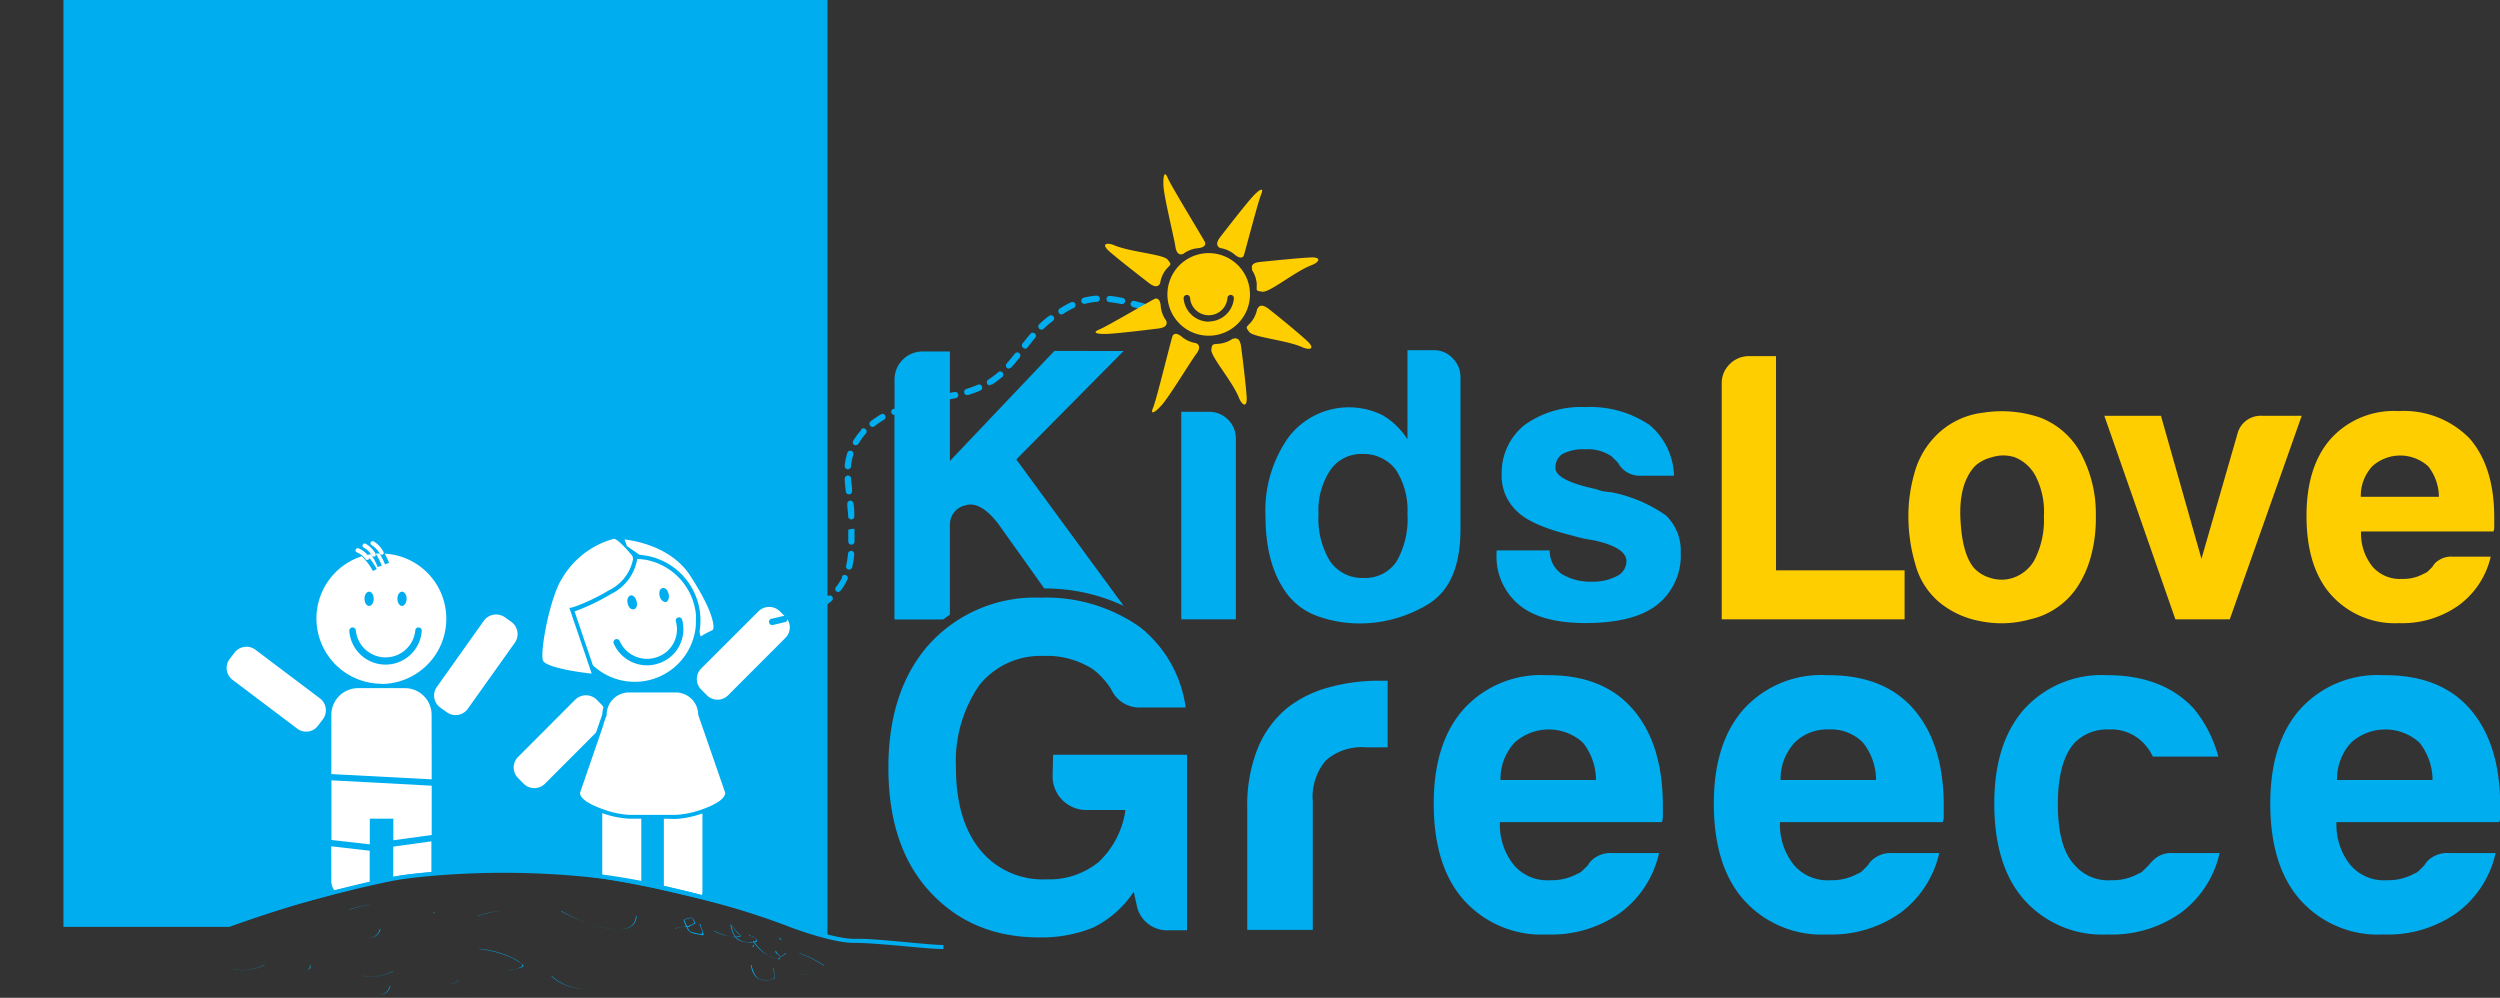
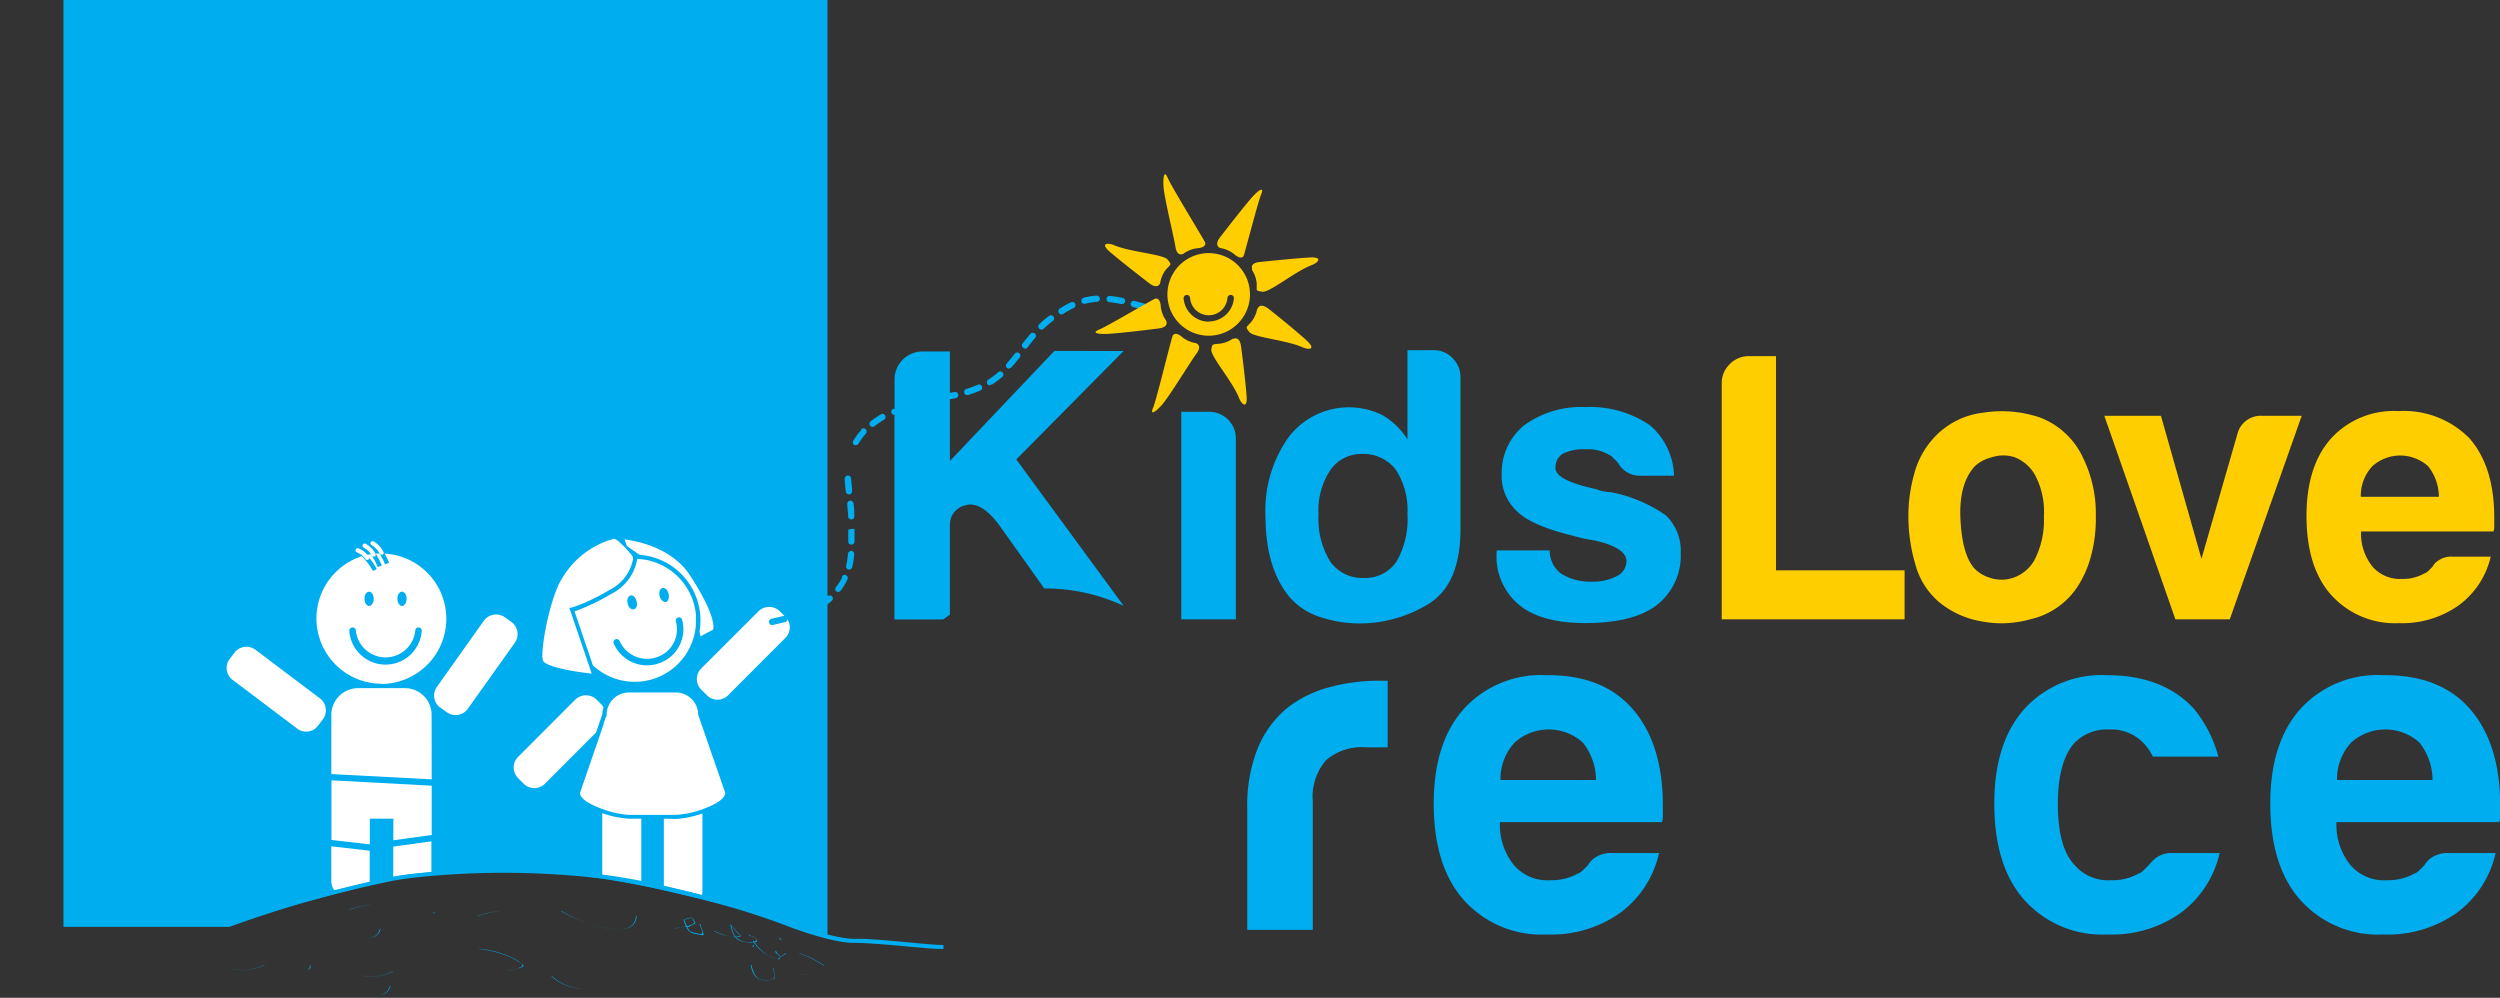
<svg xmlns="http://www.w3.org/2000/svg" id="Layer_1" data-name="Layer 1" viewBox="0 0 256.08 102.21">
  <rect x="0" y="0" width="256.08" height="102.21" fill="#333333" stroke="none" />
  <defs>
    <style>.cls-1{fill:#00adef;}.cls-2{fill:none;}.cls-3{fill:#fff;}.cls-4,.cls-6{fill:#ffce00;}.cls-5{fill:#0180bd;}.cls-6{fill-rule:evenodd;}.cls-7{fill:#0ab1f9;}</style>
  </defs>
  <title>KLG_1140_logo</title>
  <g id="Layer_3" data-name="Layer 3">
    <line class="cls-1" x1="6.5" />
    <path class="cls-1" d="M1284.5,0V94.94h17a135,135,0,0,1,16.37-4.75,76.91,76.91,0,0,1,14.22-.92s10.1-.24,30.67,6.58V0Z" transform="translate(-1278)" />
    <path class="cls-1" d="M1317.92,101a1.11,1.11,0,0,1-1.09.9h.07a1.11,1.11,0,0,0,1.09-.9s-.07,0-.07,0" transform="translate(-1278)" />
    <path class="cls-1" d="M1326.27,101.85a8.65,8.65,0,0,1-2.53.36h0a8.83,8.83,0,0,0,2.55-.36h-.07" transform="translate(-1278)" />
    <path class="cls-2" d="M1342.72,56.82l-.35-.23.21.24Z" transform="translate(-1278)" />
    <path class="cls-2" d="M1336.21,62.27l.14.39c0-.15,0-.29.06-.43Z" transform="translate(-1278)" />
    <path class="cls-3" d="M1349.75,63.55a6.38,6.38,0,0,1-.09,1.08c0,.23.08.42.1.57a11.38,11.38,0,0,1,1.22-.65s0,0,.07-.11.27-1.45-2.37-5.5c-1.9-2.91-5.58-3.55-6.7-3.68l.24.68,1.29.89h0A6.74,6.74,0,0,1,1349.75,63.55Z" transform="translate(-1278)" />
    <path class="cls-2" d="M1342.91,62.42c.25-.05.39-.42.3-.81s-.37-.67-.62-.61-.39.43-.3.81S1342.66,62.48,1342.91,62.42Z" transform="translate(-1278)" />
    <path class="cls-2" d="M1346.19,61.68c.25-.06.39-.43.3-.82s-.37-.67-.62-.61-.39.43-.3.82S1345.94,61.73,1346.19,61.68Z" transform="translate(-1278)" />
    <polygon class="cls-2" points="64.75 57.04 64.75 57.04 64.75 57.04 64.75 57.04 64.75 57.04" />
    <path class="cls-2" d="M1347.87,63.49a.33.33,0,1,0-.64.17,3,3,0,0,1-1.93,3.66,3.07,3.07,0,0,1-3.82-1.63.33.33,0,1,0-.6.27,3.72,3.72,0,0,0,3.4,2.2,3.53,3.53,0,0,0,1.24-.22A3.69,3.69,0,0,0,1347.87,63.49Z" transform="translate(-1278)" />
    <path class="cls-3" d="M1349.29,63a6.34,6.34,0,0,0-5-5.63,6.37,6.37,0,0,0-.89-.11h-.14a.17.17,0,0,1,0,.07,4.9,4.9,0,0,1-2.68,3.52,20.84,20.84,0,0,1-3.52,1.7l-.21.07,1.88,5.53a6.28,6.28,0,0,0,10.47-3.49,5.25,5.25,0,0,0,.08-.68c0-.15,0-.29,0-.43S1349.3,63.18,1349.29,63Zm-3.1-1.33c-.25,0-.53-.22-.62-.61s0-.76.3-.82.53.21.62.61S1346.44,61.62,1346.19,61.68Zm-3.6-.68c.25-.06.52.21.62.61s0,.76-.3.81-.53-.21-.62-.61S1342.33,61.06,1342.59,61Zm2.93,6.94a3.53,3.53,0,0,1-1.24.22,3.72,3.72,0,0,1-3.4-2.2.33.33,0,1,1,.6-.27,3.07,3.07,0,0,0,3.82,1.63,3,3,0,0,0,1.93-3.66.33.33,0,1,1,.64-.17A3.69,3.69,0,0,1,1345.52,67.94Z" transform="translate(-1278)" />
    <polygon class="cls-3" points="64.7 57.09 64.75 57.04 64.75 57.04 64.75 57.04 64.68 57.09 64.7 57.09" />
    <path class="cls-3" d="M1342.75,57l0,.05h0l.07-.05-.17-.21-.21-.24a8.68,8.68,0,0,0-.64-.69c-.39-.39-.74-.67-.92-.67a8.83,8.83,0,0,0-5.27,4c-1.28,1.92-2.3,7.5-2,8.45.18.61,2.92,1.14,5,1.36l-.23-.69-.18-.52-.21-.63-1.15-3.37-.22-.64-.17-.51-.14-.39.2,0h0l.2-.06.25-.08a20.54,20.54,0,0,0,3.44-1.66,4.47,4.47,0,0,0,2.44-3.16,1,1,0,0,0,0-.16Z" transform="translate(-1278)" />
    <path class="cls-3" d="M1358.45,63.19l-.59-.59a1.55,1.55,0,0,0-2.15,0l-5.89,5.88a1.53,1.53,0,0,0,0,2.15l.6.6a1.55,1.55,0,0,0,1.08.44,1.52,1.52,0,0,0,1.07-.44l5.88-5.89A1.51,1.51,0,0,0,1358.45,63.19Z" transform="translate(-1278)" />
    <path class="cls-1" d="M1315.48,55.72l-.19.4a2,2,0,0,1,.7.67l.49-.07A2.74,2.74,0,0,0,1315.48,55.72Z" transform="translate(-1278)" />
    <path class="cls-1" d="M1379.42,39.4a.41.41,0,0,0,.18,0l.08-.05a11.57,11.57,0,0,0,1-.75.32.32,0,0,0,0-.46.31.31,0,0,0-.45,0,8.59,8.59,0,0,1-.92.7l-.08.05a.32.32,0,0,0-.09.45.35.35,0,0,0,.27.14" transform="translate(-1278)" />
    <path class="cls-1" d="M1377.08,40.46h.1a12.81,12.81,0,0,0,1.24-.46.32.32,0,0,0,.16-.43.32.32,0,0,0-.42-.16,11.41,11.41,0,0,1-1.17.43.33.33,0,0,0-.22.41.32.32,0,0,0,.31.22" transform="translate(-1278)" />
-     <path class="cls-1" d="M1364.85,48.07h0a.33.33,0,0,0,.32-.3,5.45,5.45,0,0,1,.24-1.19.32.32,0,0,0-.21-.4.31.31,0,0,0-.4.2,6.11,6.11,0,0,0-.28,1.34.34.34,0,0,0,.3.35" transform="translate(-1278)" />
    <path class="cls-1" d="M1365.08,51.28a.33.33,0,0,0-.29.36c0,.41.08.84.09,1.26a.32.32,0,0,0,.32.31h0a.31.31,0,0,0,.31-.33c0-.44,0-.88-.09-1.31a.32.32,0,0,0-.35-.29" transform="translate(-1278)" />
    <path class="cls-1" d="M1365,50.64h0a.32.32,0,0,0,.28-.36c0-.42-.08-.84-.1-1.26a.32.32,0,0,0-.34-.31.32.32,0,0,0-.31.34c0,.43.06.87.11,1.3a.32.32,0,0,0,.32.29" transform="translate(-1278)" />
    <path class="cls-1" d="M1384.67,33.77a.35.35,0,0,0,.23-.09,9.9,9.9,0,0,1,.86-.74l.09-.07a.32.32,0,1,0-.39-.51l-.08.06a10,10,0,0,0-.93.79.33.33,0,0,0,0,.46.34.34,0,0,0,.23.1" transform="translate(-1278)" />
    <path class="cls-1" d="M1358.27,63.09l-1.25.29a.32.32,0,0,0-.24.39.31.31,0,0,0,.31.25h.07l1.27-.3a.32.32,0,0,0,.23-.39.32.32,0,0,0-.39-.23" transform="translate(-1278)" />
    <path class="cls-1" d="M1386.72,32.21a.34.34,0,0,0,.17-.05,9.59,9.59,0,0,1,1.09-.61.32.32,0,0,0-.27-.59,10.69,10.69,0,0,0-1.16.65.33.33,0,0,0,.17.6" transform="translate(-1278)" />
    <path class="cls-1" d="M1383,35.72a.33.33,0,0,0,.25-.13c.26-.34.52-.67.8-1a.32.32,0,0,0-.49-.41c-.29.33-.55.67-.82,1a.32.32,0,0,0,.06.45.37.37,0,0,0,.2.07" transform="translate(-1278)" />
    <path class="cls-1" d="M1381.37,37.72a.31.31,0,0,0,.24-.1c.3-.33.57-.67.84-1a.32.32,0,1,0-.5-.4c-.26.33-.53.66-.82,1a.33.33,0,0,0,0,.46.35.35,0,0,0,.22.08" transform="translate(-1278)" />
    <path class="cls-1" d="M1368.3,42.41a9.31,9.31,0,0,0-1.11.74.31.31,0,0,0-.06.45.3.3,0,0,0,.25.13.37.37,0,0,0,.2-.07,8.12,8.12,0,0,1,1-.68.33.33,0,0,0-.32-.57" transform="translate(-1278)" />
    <path class="cls-1" d="M1393,30.52a12.57,12.57,0,0,0-1.31-.21.32.32,0,0,0-.35.28.33.33,0,0,0,.28.36,11.44,11.44,0,0,1,1.25.2h.06a.34.34,0,0,0,.32-.26.33.33,0,0,0-.25-.38" transform="translate(-1278)" />
    <path class="cls-1" d="M1366.2,44.07a6.56,6.56,0,0,0-.8,1.08.32.32,0,0,0,.11.44.33.33,0,0,0,.16,0,.32.32,0,0,0,.28-.16,6.4,6.4,0,0,1,.73-1,.33.33,0,0,0,0-.46.32.32,0,0,0-.46,0" transform="translate(-1278)" />
    <path class="cls-1" d="M1360.66,62.29a12.23,12.23,0,0,1-1.18.44.32.32,0,0,0-.2.41.31.31,0,0,0,.3.22h.11c.44-.15.84-.3,1.23-.47a.32.32,0,0,0,.17-.42.33.33,0,0,0-.43-.17" transform="translate(-1278)" />
    <path class="cls-1" d="M1395.47,31.17c-.44-.13-.86-.24-1.25-.34a.33.33,0,0,0-.4.22.33.33,0,0,0,.23.4l1.24.34h.09a.32.32,0,0,0,.09-.63" transform="translate(-1278)" />
    <path class="cls-1" d="M1389.05,31.12h.09a6,6,0,0,1,1.2-.2.32.32,0,0,0,0-.64,6.81,6.81,0,0,0-1.34.22.32.32,0,0,0,.09.63" transform="translate(-1278)" />
    <path class="cls-1" d="M1364.28,59.11a5.24,5.24,0,0,1-.63,1,.32.32,0,0,0,0,.45.31.31,0,0,0,.2.07.32.32,0,0,0,.25-.12,5.8,5.8,0,0,0,.71-1.17.31.31,0,0,0-.15-.42.32.32,0,0,0-.43.15" transform="translate(-1278)" />
    <path class="cls-1" d="M1362.79,61a9.54,9.54,0,0,1-1,.71.33.33,0,0,0-.12.44.33.33,0,0,0,.28.16.37.37,0,0,0,.17,0,7.88,7.88,0,0,0,1.09-.77.32.32,0,0,0-.41-.49" transform="translate(-1278)" />
    <path class="cls-1" d="M1365.2,56.43a.33.33,0,0,0-.34.3,8.59,8.59,0,0,1-.19,1.23.32.32,0,0,0,.24.38h.07a.33.33,0,0,0,.32-.25,9.43,9.43,0,0,0,.2-1.32.34.34,0,0,0-.3-.35" transform="translate(-1278)" />
    <path class="cls-1" d="M1365.21,54.18l-.32.08c0,.35,0,.71,0,1.06v.14a.32.32,0,0,0,.32.33h0a.32.32,0,0,0,.32-.32v-.15c0-.35,0-.71,0-1.15Z" transform="translate(-1278)" />
    <path class="cls-1" d="M1401.89,42.18H1399V63.44h5.59V44.9a2.73,2.73,0,0,0-2.71-2.72Z" transform="translate(-1278)" />
    <path class="cls-1" d="M1427.6,54.16V38.59a2.67,2.67,0,0,0-.79-1.88,2.58,2.58,0,0,0-1.92-.84h-2.72V45a7.54,7.54,0,0,0-2.55-2.47,7.76,7.76,0,0,0-9.67,2.31,12.93,12.93,0,0,0-2.32,8.07q0,5.11,2.32,8.07a6.81,6.81,0,0,0,3.2,2.2,12.87,12.87,0,0,0,4.07.68,13.46,13.46,0,0,0,7.11-2C1426.51,60.5,1427.6,58,1427.6,54.16Zm-6.55,3.36a3.86,3.86,0,0,1-3.35,1.68,4,4,0,0,1-3.44-1.68,8.32,8.32,0,0,1-1.2-4.87,7.34,7.34,0,0,1,1.2-4.48,3.83,3.83,0,0,1,3.28-1.67,4.17,4.17,0,0,1,3.43,1.6,7.65,7.65,0,0,1,1.2,4.55A8.75,8.75,0,0,1,1421.05,57.52Z" transform="translate(-1278)" />
    <path class="cls-1" d="M1443,50.41a2.74,2.74,0,0,1-.68-.08c-.24,0-.52-.13-.84-.23q-4.15-.89-4.15-2.16a1.62,1.62,0,0,1,.72-1.44,4.7,4.7,0,0,1,2.39-.48,4.26,4.26,0,0,1,2.63.72l.65.64a2.53,2.53,0,0,0,2.31,1.35h3.44a7,7,0,0,0-2.48-5.18,10.84,10.84,0,0,0-6.63-1.85,9.9,9.9,0,0,0-6.22,1.85,6.28,6.28,0,0,0-2.32,5,4.93,4.93,0,0,0,1.59,3.84q1.44,1.44,5.68,2.48a13.76,13.76,0,0,0,2.15.47c2.24.49,3.36,1.2,3.36,2.16a1.71,1.71,0,0,1-1,1.52,5.15,5.15,0,0,1-2.47.56,5.66,5.66,0,0,1-3.19-.8,2.92,2.92,0,0,1-1.2-2.4h-5.44v.24a6.42,6.42,0,0,0,2.32,5.35c1.49,1.23,3.76,1.85,6.79,1.85q4.79,0,7.19-1.76a6.41,6.41,0,0,0,2.56-5.44,5,5,0,0,0-1.52-3.83A14.74,14.74,0,0,0,1443,50.41Z" transform="translate(-1278)" />
    <path class="cls-4" d="M1473.09,58.42h-13.17V36.48h-2.74a2.72,2.72,0,0,0-2,.82,2.69,2.69,0,0,0-.82,2V63.44h18.73Z" transform="translate(-1278)" />
    <path class="cls-4" d="M1485.94,63.44a7.84,7.84,0,0,0,4.78-3.22,10.7,10.7,0,0,0,1.41-3.06,14.71,14.71,0,0,0,.55-4.31,13,13,0,0,0-1.33-6,8,8,0,0,0-4.38-4.08,12.19,12.19,0,0,0-5.81-.5,8.1,8.1,0,0,0-5.25,2.78,8.63,8.63,0,0,0-1.84,3.52,15.81,15.81,0,0,0-.59,4.23,17.48,17.48,0,0,0,.71,5,7.69,7.69,0,0,0,2.35,3.8,9.07,9.07,0,0,0,4.19,2A10.8,10.8,0,0,0,1485.94,63.44Zm-4.15-4.27a3.62,3.62,0,0,1-1.65-1.06c-.78-1-1.22-2.6-1.33-5s.39-4.17,1.49-5.37a3.93,3.93,0,0,1,1.73-.9,3.78,3.78,0,0,1,2.35,0,4.14,4.14,0,0,1,2.07,1.81,8,8,0,0,1,.91,4.23,8.9,8.9,0,0,1-1,4.55,4,4,0,0,1-2.16,1.76A3.76,3.76,0,0,1,1481.79,59.17Z" transform="translate(-1278)" />
    <path class="cls-4" d="M1509.7,42.59a2.46,2.46,0,0,0-2.52,1.87l-3.68,12.78-4.15-14.65h-5.8l7.28,20.85h5.57l7.37-20.85Z" transform="translate(-1278)" />
    <path class="cls-4" d="M1523.72,63.83a10,10,0,0,0,6.11-1.81,8.55,8.55,0,0,0,3.3-5h-3.93a2.31,2.31,0,0,0-1.44.4,1.67,1.67,0,0,0-.59.63l-.43.43a1.07,1.07,0,0,1-.44.27,4.34,4.34,0,0,1-2.27.55,3.71,3.71,0,0,1-3-1.25,5.37,5.37,0,0,1-1.18-3.61h13.56a1.35,1.35,0,0,0,.08-.54V53q0-5.17-2.51-8.07a9.4,9.4,0,0,0-7.29-2.82,8.69,8.69,0,0,0-7,2.9c-1.62,1.87-2.43,4.49-2.43,7.83q0,5.25,2.51,8.08A8.76,8.76,0,0,0,1523.72,63.83ZM1521,47.76a4.27,4.27,0,0,1,5.72,0,5.08,5.08,0,0,1,1.1,3.13h-8A4.45,4.45,0,0,1,1521,47.76Z" transform="translate(-1278)" />
-     <path class="cls-1" d="M1385.82,79.51a3.45,3.45,0,0,0,3.46,3.46h4a9,9,0,0,1-2.69,5.28,7.94,7.94,0,0,1-5.37,1.82,8.26,8.26,0,0,1-6.81-3q-2.49-3.06-2.49-8.44a13.72,13.72,0,0,1,2.39-8.44,8,8,0,0,1,6.53-3,8.73,8.73,0,0,1,5.08,1.34,7.55,7.55,0,0,1,1.92,2.11,3.15,3.15,0,0,0,3,1.83h4.61a12.68,12.68,0,0,0-4.7-8.25,16.7,16.7,0,0,0-10.17-3,14.64,14.64,0,0,0-11.41,4.78Q1369,70.7,1369,78.65c0,5.37,1.41,9.6,4.22,12.66s6.49,4.71,11.22,4.71A14,14,0,0,0,1390,95a10.65,10.65,0,0,0,4.13-3.65l.28,1.25a3.18,3.18,0,0,0,3.36,2.69h1.82V77.31h-13.72Z" transform="translate(-1278)" />
    <path class="cls-1" d="M1369.62,42.45h0v21h5c.22-.17.45-.33.68-.49V53.77a2,2,0,0,1,1.56-2c1-.34,2.16.28,3.39,1.88l4.72,6.63a18.92,18.92,0,0,1,8.13,1.78l-11-15,11-11.11H1386l-10.7,11.27V40.9l.61-.12a.32.32,0,1,0-.14-.63l-.47.09V36h-2.8a2.87,2.87,0,0,0-2.87,2.88v3l-.13,0a.32.32,0,0,0,.13.62Z" transform="translate(-1278)" />
    <path class="cls-1" d="M1419.12,69.73a18.91,18.91,0,0,0-5,.68,11.87,11.87,0,0,0-4.27,2.11,10.49,10.49,0,0,0-3,4.08,15.83,15.83,0,0,0-1.09,6.27V95.25h6.71V82.11a5.75,5.75,0,0,1,1.34-4.22,5.58,5.58,0,0,1,4.12-1.34h2.21V69.73h-1Z" transform="translate(-1278)" />
    <path class="cls-1" d="M1436.4,69.16a10.68,10.68,0,0,0-8.54,3.55q-3,3.45-3,9.59,0,6.42,3.07,9.88a10.69,10.69,0,0,0,8.54,3.54,12.19,12.19,0,0,0,7.47-2.2,10.42,10.42,0,0,0,4-6.14h-4.79a2.88,2.88,0,0,0-1.78.48,2.15,2.15,0,0,0-.71.76c-.2.2-.37.38-.54.53a1.2,1.2,0,0,1-.52.34,5.44,5.44,0,0,1-2.79.67,4.5,4.5,0,0,1-3.73-1.54,6.53,6.53,0,0,1-1.44-4.41h16.59a1.63,1.63,0,0,0,.1-.67v-1q0-6.34-3.07-9.89T1436.4,69.16Zm-4.7,10.74a5.45,5.45,0,0,1,1.44-3.83,5.21,5.21,0,0,1,7,0,6.18,6.18,0,0,1,1.34,3.83Z" transform="translate(-1278)" />
-     <path class="cls-1" d="M1465.09,69.16a10.68,10.68,0,0,0-8.54,3.55q-3,3.45-3,9.59,0,6.42,3.07,9.88a10.7,10.7,0,0,0,8.53,3.54,12.25,12.25,0,0,0,7.49-2.2,10.51,10.51,0,0,0,4-6.14h-4.8a2.83,2.83,0,0,0-1.77.48,2.27,2.27,0,0,0-.73.76l-.52.53a1.23,1.23,0,0,1-.53.34,5.4,5.4,0,0,1-2.78.67,4.51,4.51,0,0,1-3.74-1.54,6.53,6.53,0,0,1-1.44-4.41H1477a1.63,1.63,0,0,0,.1-.67v-1q0-6.34-3.07-9.89T1465.09,69.16Zm-4.7,10.74a5.45,5.45,0,0,1,1.44-3.83,4.66,4.66,0,0,1,3.45-1.35,4.6,4.6,0,0,1,3.55,1.35,6.18,6.18,0,0,1,1.34,3.83Z" transform="translate(-1278)" />
    <path class="cls-1" d="M1498.86,87.86a4.38,4.38,0,0,0-.76.76c-.2.2-.37.38-.54.53a1.15,1.15,0,0,1-.52.34,5.4,5.4,0,0,1-2.78.67,4.51,4.51,0,0,1-3.74-1.54q-1.73-1.8-1.73-6.23t1.73-6.32a4.66,4.66,0,0,1,3.45-1.35,4.6,4.6,0,0,1,3.55,1.35,5.33,5.33,0,0,1,1,1.43h6.71a13.1,13.1,0,0,0-2.49-4.89q-3.17-3.45-8.92-3.45a10.69,10.69,0,0,0-8.54,3.55q-3,3.45-3,9.59,0,6.42,3.07,9.88a10.7,10.7,0,0,0,8.54,3.54,12.19,12.19,0,0,0,7.47-2.2,10.48,10.48,0,0,0,4-6.14h-4.8A2.66,2.66,0,0,0,1498.86,87.86Z" transform="translate(-1278)" />
    <path class="cls-1" d="M1522.09,69.16a10.68,10.68,0,0,0-8.54,3.55q-3,3.45-3,9.59,0,6.42,3.07,9.88a10.67,10.67,0,0,0,8.53,3.54,12.2,12.2,0,0,0,7.48-2.2,10.42,10.42,0,0,0,4-6.14h-4.79a2.88,2.88,0,0,0-1.78.48,2.21,2.21,0,0,0-.72.76c-.19.2-.36.38-.53.53a1.15,1.15,0,0,1-.52.34,5.43,5.43,0,0,1-2.78.67,4.51,4.51,0,0,1-3.74-1.54,6.53,6.53,0,0,1-1.44-4.41H1534a1.47,1.47,0,0,0,.1-.67v-1q0-6.34-3.07-9.89T1522.09,69.16Zm-4.7,10.74a5.45,5.45,0,0,1,1.44-3.83,5.21,5.21,0,0,1,7,0,6.18,6.18,0,0,1,1.34,3.83Z" transform="translate(-1278)" />
    <polyline class="cls-5" points="38.95 35.84 39.01 35.8 39.08 35.8" />
    <path class="cls-4" d="M1405.82,28.81a4.23,4.23,0,1,0-2.67,5.36,4.24,4.24,0,0,0,2.67-5.36m-4,4.14a2.6,2.6,0,0,1-2.58-2.38.34.34,0,0,1,.3-.36.33.33,0,0,1,.36.3,1.92,1.92,0,0,0,3.83,0,.34.34,0,0,1,.36-.3.33.33,0,0,1,.3.36,2.59,2.59,0,0,1-2.57,2.36" transform="translate(-1278)" />
    <path class="cls-2" d="M1318.28,86.72l-.12,0-.09-.64.21,0V83.86h-2.4v2.63l.44.05-.08.64-.36,0v3.14s0,0,0,.07c.93-.21,1.76-.39,2.44-.52a1.46,1.46,0,0,1,0-.22Z" transform="translate(-1278)" />
    <path class="cls-3" d="M1317.08,70.06a6.68,6.68,0,0,0,.32-13.35,5.74,5.74,0,0,1,.45.95l-.41.15a6.83,6.83,0,0,0-.56-1.11l-.4,0a8,8,0,0,1,.63,1.23l-.42.15a6.63,6.63,0,0,0-.7-1.31l-.35.06a2.47,2.47,0,0,0-.93-.67.23.23,0,0,0-.28.14.21.21,0,0,0,.14.28,2.1,2.1,0,0,1,.88.7.25.25,0,0,0,.17.08.2.2,0,0,0,.14-.06.2.2,0,0,0,.08-.14,6.81,6.81,0,0,1,.75,1.13l-.39.2a6.16,6.16,0,0,0-1.14-1.51,6.69,6.69,0,0,0,2,13.06Zm2.1-9.45c.25,0,.47.33.47.72s-.22.74-.47.74-.47-.33-.47-.74S1318.92,60.61,1319.18,60.61Zm-3.37,0c.26,0,.47.33.47.72s-.21.74-.47.74-.47-.33-.47-.74S1315.55,60.61,1315.81,60.61Zm-1.72,3.66a.34.34,0,0,1,.36.31,3.06,3.06,0,0,0,6.09,0,.32.32,0,0,1,.36-.31.33.33,0,0,1,.3.36,3.72,3.72,0,0,1-7.42,0A.34.34,0,0,1,1314.09,64.27Z" transform="translate(-1278)" />
    <path class="cls-3" d="M1316.89,56.71a.23.23,0,0,0,.19.1.27.27,0,0,0,.12,0,.22.22,0,0,0,.07-.3,2.72,2.72,0,0,0-1-1.06.22.22,0,0,0-.29.1.22.22,0,0,0,.1.3A2.29,2.29,0,0,1,1316.89,56.71Z" transform="translate(-1278)" />
    <path class="cls-3" d="M1316.09,56.91a.2.2,0,0,0,.18.1l.12,0a.24.24,0,0,0,.07-.31,2.66,2.66,0,0,0-1-1,.22.22,0,1,0-.18.4A2.27,2.27,0,0,1,1316.09,56.91Z" transform="translate(-1278)" />
    <path class="cls-3" d="M1330.38,63.7l-.69-.49a1.56,1.56,0,0,0-2.12.36l-4.82,6.79a1.52,1.52,0,0,0,.35,2.12l.69.49a1.53,1.53,0,0,0,.88.28h0a1.54,1.54,0,0,0,1.25-.65l4.82-6.77A1.54,1.54,0,0,0,1330.38,63.7Z" transform="translate(-1278)" />
    <path class="cls-3" d="M1310.79,71.55l-6.63-5a1.54,1.54,0,0,0-2.13.29l-.51.67a1.5,1.5,0,0,0-.29,1.12,1.52,1.52,0,0,0,.58,1l6.63,5a1.46,1.46,0,0,0,.92.31,1.48,1.48,0,0,0,1.21-.6l.51-.67A1.53,1.53,0,0,0,1310.79,71.55Z" transform="translate(-1278)" />
    <path class="cls-3" d="M1318.28,86.72v2.89a1.46,1.46,0,0,0,0,.22l.72-.13c.71-.11,1.81-.24,3.19-.36V86.18Z" transform="translate(-1278)" />
    <path class="cls-3" d="M1311.94,90.28a1.48,1.48,0,0,0,.34.94c1.28-.32,2.5-.62,3.59-.87,0,0,0,0,0-.07V87.14l-3.94-.45Z" transform="translate(-1278)" />
    <polygon class="cls-3" points="40.29 86.07 44.22 85.53 44.22 80.48 33.95 79.93 33.95 86.04 37.88 86.49 37.88 83.86 40.29 83.86 40.29 86.07" />
    <path class="cls-3" d="M1322.21,73.22a2.73,2.73,0,0,0-2.73-2.73h-4.81a2.74,2.74,0,0,0-2.73,2.73v6.07l10.28.54Z" transform="translate(-1278)" />
    <path class="cls-6" d="M1399.21,26c-.38.16-.71,0-.82-.79s-1.15-5-1.21-6.13.11-1.64.44-.84,3.73,6.35,3.82,6.59-.08.55-.81.6a2.94,2.94,0,0,0-1.42.57" transform="translate(-1278)" />
    <path class="cls-6" d="M1403,25.41c-.38-.16-.47-.53,0-1.14s2.51-3.24,3.27-4.08,1.24-1.06.91-.27-1.67,6-1.78,6.26-.44.33-1-.16a3,3,0,0,0-1.4-.61" transform="translate(-1278)" />
    <path class="cls-6" d="M1396.84,29c-.16.38-.53.47-1.14,0s-3.24-2.51-4.09-3.27-.25-.93.54-.6c1.67.7,5,.91,5.45,1.46s.34.44-.15,1a2.92,2.92,0,0,0-.61,1.4" transform="translate(-1278)" />
    <path class="cls-6" d="M1406.81,31.63c.16-.38.53-.46,1.13,0s3.2,2.57,4,3.34.24.93-.55.59c-1.65-.73-5-1-5.42-1.55s-.33-.45.17-1a3,3,0,0,0,.64-1.39" transform="translate(-1278)" />
    <path class="cls-6" d="M1400.51,35.15c.38.16.47.53,0,1.14s-2.74,4.34-3.49,5.18-1.24,1.07-.9.28,1.87-7.12,2-7.36.44-.33,1,.16a3,3,0,0,0,1.41.6" transform="translate(-1278)" />
    <path class="cls-6" d="M1397.45,32.84c.15.38,0,.71-.8.81s-4.07.5-5.2.55-1.63-.13-.84-.45,5.45-3.07,5.7-3.15.55.08.59.81a3,3,0,0,0,.55,1.43" transform="translate(-1278)" />
    <path class="cls-6" d="M1404.32,34.71c.37-.15.7,0,.81.8s.51,4.07.57,5.19-.49.84-.81,0c-.68-1.68-2.9-4.2-2.81-4.9.08-.54.08-.54.81-.59a3,3,0,0,0,1.43-.55" transform="translate(-1278)" />
    <path class="cls-6" d="M1406.28,27.61c-.15-.38,0-.7.81-.78s4.08-.42,5.21-.46.83.51,0,.81c-1.68.65-4.26,2.81-5,2.7s-.55-.09-.57-.83a3,3,0,0,0-.52-1.44" transform="translate(-1278)" />
    <path class="cls-1" d="M1359.84,97.64a11.42,11.42,0,0,1,2.52,1.26s.06,0,.08,0a11.21,11.21,0,0,0-2.52-1.26s-.06,0-.08,0" transform="translate(-1278)" />
    <path class="cls-1" d="M1361.1,99.63a3.22,3.22,0,0,1-1.35.21h0a3.6,3.6,0,0,0,1.38-.22s-.06,0-.08,0" transform="translate(-1278)" />
    <path class="cls-1" d="M1358.47,97.64a3.17,3.17,0,0,1-.62.41s.06,0,.08,0a3.58,3.58,0,0,0,.63-.41s-.07,0-.09,0" transform="translate(-1278)" />
    <polyline class="cls-1" points="77.11 96.8 77.11 97 77.2 97 77.2 96.8 77.11 96.8" />
    <polyline class="cls-5" points="76.9 96.48 76.9 96.58 76.99 96.58 76.99 96.48 76.9 96.48" />
    <path class="cls-7" d="M1357.74,96.06a.39.39,0,0,1,.21.21s.07,0,.08,0a.36.36,0,0,0-.21-.21s-.06,0-.08,0" transform="translate(-1278)" />
    <path class="cls-1" d="M1357.21,99.1c0,.29.08.59.14.88.09.49-1.09.44-1.38.36-.66-.17-.86-.94-1-1.51,0,0-.07,0-.07,0,.13.85.5,1.57,1.46,1.58h.23c.31-.05.87-.05.79-.42a6.71,6.71,0,0,1-.14-.88h-.07" transform="translate(-1278)" />
    <path class="cls-1" d="M1357.42,97.42c0,.26.26.31.42.49s-.14.33-.26.31a3.69,3.69,0,0,1-.64-.21,4.54,4.54,0,0,1-1.74-1.63s-.08,0-.09,0a4.16,4.16,0,0,0,2.63,1.88h.08c.31-.48-.23-.42-.31-.84,0,0-.09,0-.09,0" transform="translate(-1278)" />
    <path class="cls-1" d="M1354.69,95.75c.1.16.27.16.45.2a.41.41,0,0,1,.26.2c.3.43-.76.34-.75.34a1.54,1.54,0,0,1-1.47-.8,3.23,3.23,0,0,1-.25-.8c-.07-.28.11.08.17.15l.38.46a4,4,0,0,0,.37.35l-.28.07a2.19,2.19,0,0,1-.92,0,6.25,6.25,0,0,1-1.45-.57s-.06,0-.08,0a4.9,4.9,0,0,0,2,.64c.19,0,1,0,.71-.2a7.93,7.93,0,0,1-.93-1.07s-.09,0-.09,0c.19.9.45,1.61,1.42,1.77a6.18,6.18,0,0,0,1.29,0h0c0-.67-.48-.34-.73-.73,0,0-.08,0-.09,0" transform="translate(-1278)" />
    <path class="cls-1" d="M1349.65,94.59c0,.29.66,1.21,0,1.06a4.63,4.63,0,0,1-.89-.22c-.21-.1-.3-.39-.39-.58s-.2-.45-.31-.68c0,0,.4-.1.43-.11.44-.1.31-.16.52.2,0,0,.2.33.08.33s0,0-.06,0c-.56.44-1.25.27-1.89.52,0,0,.06,0,.08,0a3.19,3.19,0,0,1,.88-.17,3.15,3.15,0,0,0,.43,0c.14,0,.49-.3.58-.29h.08c.1-.17-.19-.51-.29-.64h-.08a4.46,4.46,0,0,1-.78.19c-.11,0,.28.77.35.92.27.57,1,.55,1.59.68h.08c0-.45-.26-.73-.32-1.16h-.08" transform="translate(-1278)" />
    <path class="cls-1" d="M1343.14,93.85c-.23,2.94-6.27.36-7.58-.52,0,0-.07,0-.09,0,1.11.74,7.51,3.53,7.75.52h-.08" transform="translate(-1278)" />
    <path class="cls-1" d="M1329.06,93.33a9.66,9.66,0,0,0-2.2.52s.06,0,.08,0a9.87,9.87,0,0,1,2.21-.52h-.09" transform="translate(-1278)" />
    <path class="cls-1" d="M1309.74,98.9a.4.4,0,0,1-.21.41s.06,0,.08,0c.19-.13.2-.18.21-.41h-.08" transform="translate(-1278)" />
-     <path class="cls-1" d="M1325,100.36a1.49,1.49,0,0,1-1,.43.27.27,0,0,1,.09,0,1.47,1.47,0,0,0,.94-.43s-.07,0-.08,0" transform="translate(-1278)" />
    <path class="cls-1" d="M1318.23,99.49a4.79,4.79,0,0,1-3.11.45s0,0-.07,0a5,5,0,0,0,3.25-.45s-.06,0-.07,0" transform="translate(-1278)" />
    <path class="cls-1" d="M1316.9,95.15a1.1,1.1,0,0,1-1.08.9.16.16,0,0,0,.07,0,1.12,1.12,0,0,0,1.09-.9s-.07,0-.08,0" transform="translate(-1278)" />
    <path class="cls-1" d="M1322.45,93.44l-.11.1s.07,0,.09,0a.94.94,0,0,1,.1-.1s-.07,0-.08,0" transform="translate(-1278)" />
    <path class="cls-1" d="M1327.07,97.21a11,11,0,0,1,3.28.87,5.13,5.13,0,0,1,.65.36c.27.18.74.35.38.6a4,4,0,0,1-1.69.38h.09a7.34,7.34,0,0,0,1.47-.28c.3-.1.52-.15.23-.4a4.9,4.9,0,0,0-.82-.55,9.74,9.74,0,0,0-3.51-1,.21.21,0,0,1-.08,0" transform="translate(-1278)" />
    <path class="cls-1" d="M1315.9,92.67a9.79,9.79,0,0,0-2.2.52s.06,0,.08,0a9.87,9.87,0,0,1,2.21-.52.27.27,0,0,1-.09,0" transform="translate(-1278)" />
    <path class="cls-1" d="M1305.07,98.83a4.79,4.79,0,0,1-3.11.45s0,0-.07,0a5,5,0,0,0,3.25-.45s-.06,0-.07,0" transform="translate(-1278)" />
    <path class="cls-1" d="M1334.47,100a5,5,0,0,0,3.27,1.27h.07a5,5,0,0,1-3.26-1.27s-.06,0-.08,0" transform="translate(-1278)" />
    <path class="cls-2" d="M1343.64,83.86v6.37l.84.17,1.54.35V83.86Z" transform="translate(-1278)" />
    <path class="cls-2" d="M1346,82.89a1.42,1.42,0,0,1,1.5-1.32h1a1.43,1.43,0,0,1,1.49,1.26c1.19-.43,2.26-1,2.3-1.66l-2.75-8a2.3,2.3,0,0,0-2.29-2.29h-4.81a2.29,2.29,0,0,0-2.28,2.29v.06a1.52,1.52,0,0,1-.33.94l-2.41,7c0,.62,1.11,1.23,2.3,1.65v-1a1.41,1.41,0,0,1,1.49-1.32h1a1.41,1.41,0,0,1,1.49,1.32v1.58H1346Z" transform="translate(-1278)" />
    <path class="cls-3" d="M1346,83.86v6.89c1.38.32,2.68.63,3.89.94a1.1,1.1,0,0,0,.06-.37v-8a9.94,9.94,0,0,1-2.74.57Z" transform="translate(-1278)" />
    <path class="cls-1" d="M1370.63,96.49c-1.88-.17-3.83-.36-5-.32h-.1c-2.06,0-6.11-1.49-6.15-1.5a75.15,75.15,0,0,0-9.5-3c-1.21-.31-2.51-.62-3.89-.94l-1.54-.35-.84-.17c-1.3-.26-2.63-.48-4-.65a85.78,85.78,0,0,0-17.47-.24c-1.38.12-2.48.25-3.19.36l-.72.13c-.68.13-1.51.31-2.44.52-1.09.25-2.31.55-3.59.87-4,1-8.48,2.26-10.83,3l.13.4c2.39-.77,7-2,11.06-3.07,1.11-.28,2.17-.54,3.14-.76s1.92-.43,2.64-.57l.67-.11c.7-.11,1.77-.24,3.11-.36a85.47,85.47,0,0,1,17.49.26c1.3.17,2.6.39,3.87.65l.75.15,1.71.39c1.3.3,2.52.59,3.67.88a75.37,75.37,0,0,1,9.57,3c.18.06,4.28,1.59,6.41,1.52,1.11,0,3,.16,4.93.33,1.62.15,3.15.3,4.12.3V96.8C1373.77,96.79,1372.25,96.64,1370.63,96.49Z" transform="translate(-1278)" />
    <path class="cls-3" d="M1340.12,73.3l-.32.92a1.52,1.52,0,0,0,.33-.94Z" transform="translate(-1278)" />
    <path class="cls-3" d="M1339.69,83.29v6.29c1.32.17,2.65.39,4,.65V83.86h-1.22A9.59,9.59,0,0,1,1339.69,83.29Z" transform="translate(-1278)" />
    <path class="cls-3" d="M1339.1,71.65a1.57,1.57,0,0,0-2.16,0l-5.88,5.89a1.53,1.53,0,0,0,0,2.15l.59.6a1.55,1.55,0,0,0,2.16,0l5.24-5.25.64-1.85a3,3,0,0,1,.13-.74,1.37,1.37,0,0,0-.13-.2Z" transform="translate(-1278)" />
    <path class="cls-3" d="M1349.52,73.22a2.3,2.3,0,0,0-2.29-2.29h-4.81a2.29,2.29,0,0,0-2.28,2.29v.08l-.32.92-2.41,7c0,.62,1.11,1.23,2.3,1.65a9.29,9.29,0,0,0,2.73.6h4.81a9.61,9.61,0,0,0,2.74-.59c1.19-.43,2.26-1,2.3-1.66Z" transform="translate(-1278)" />
  </g>
</svg>